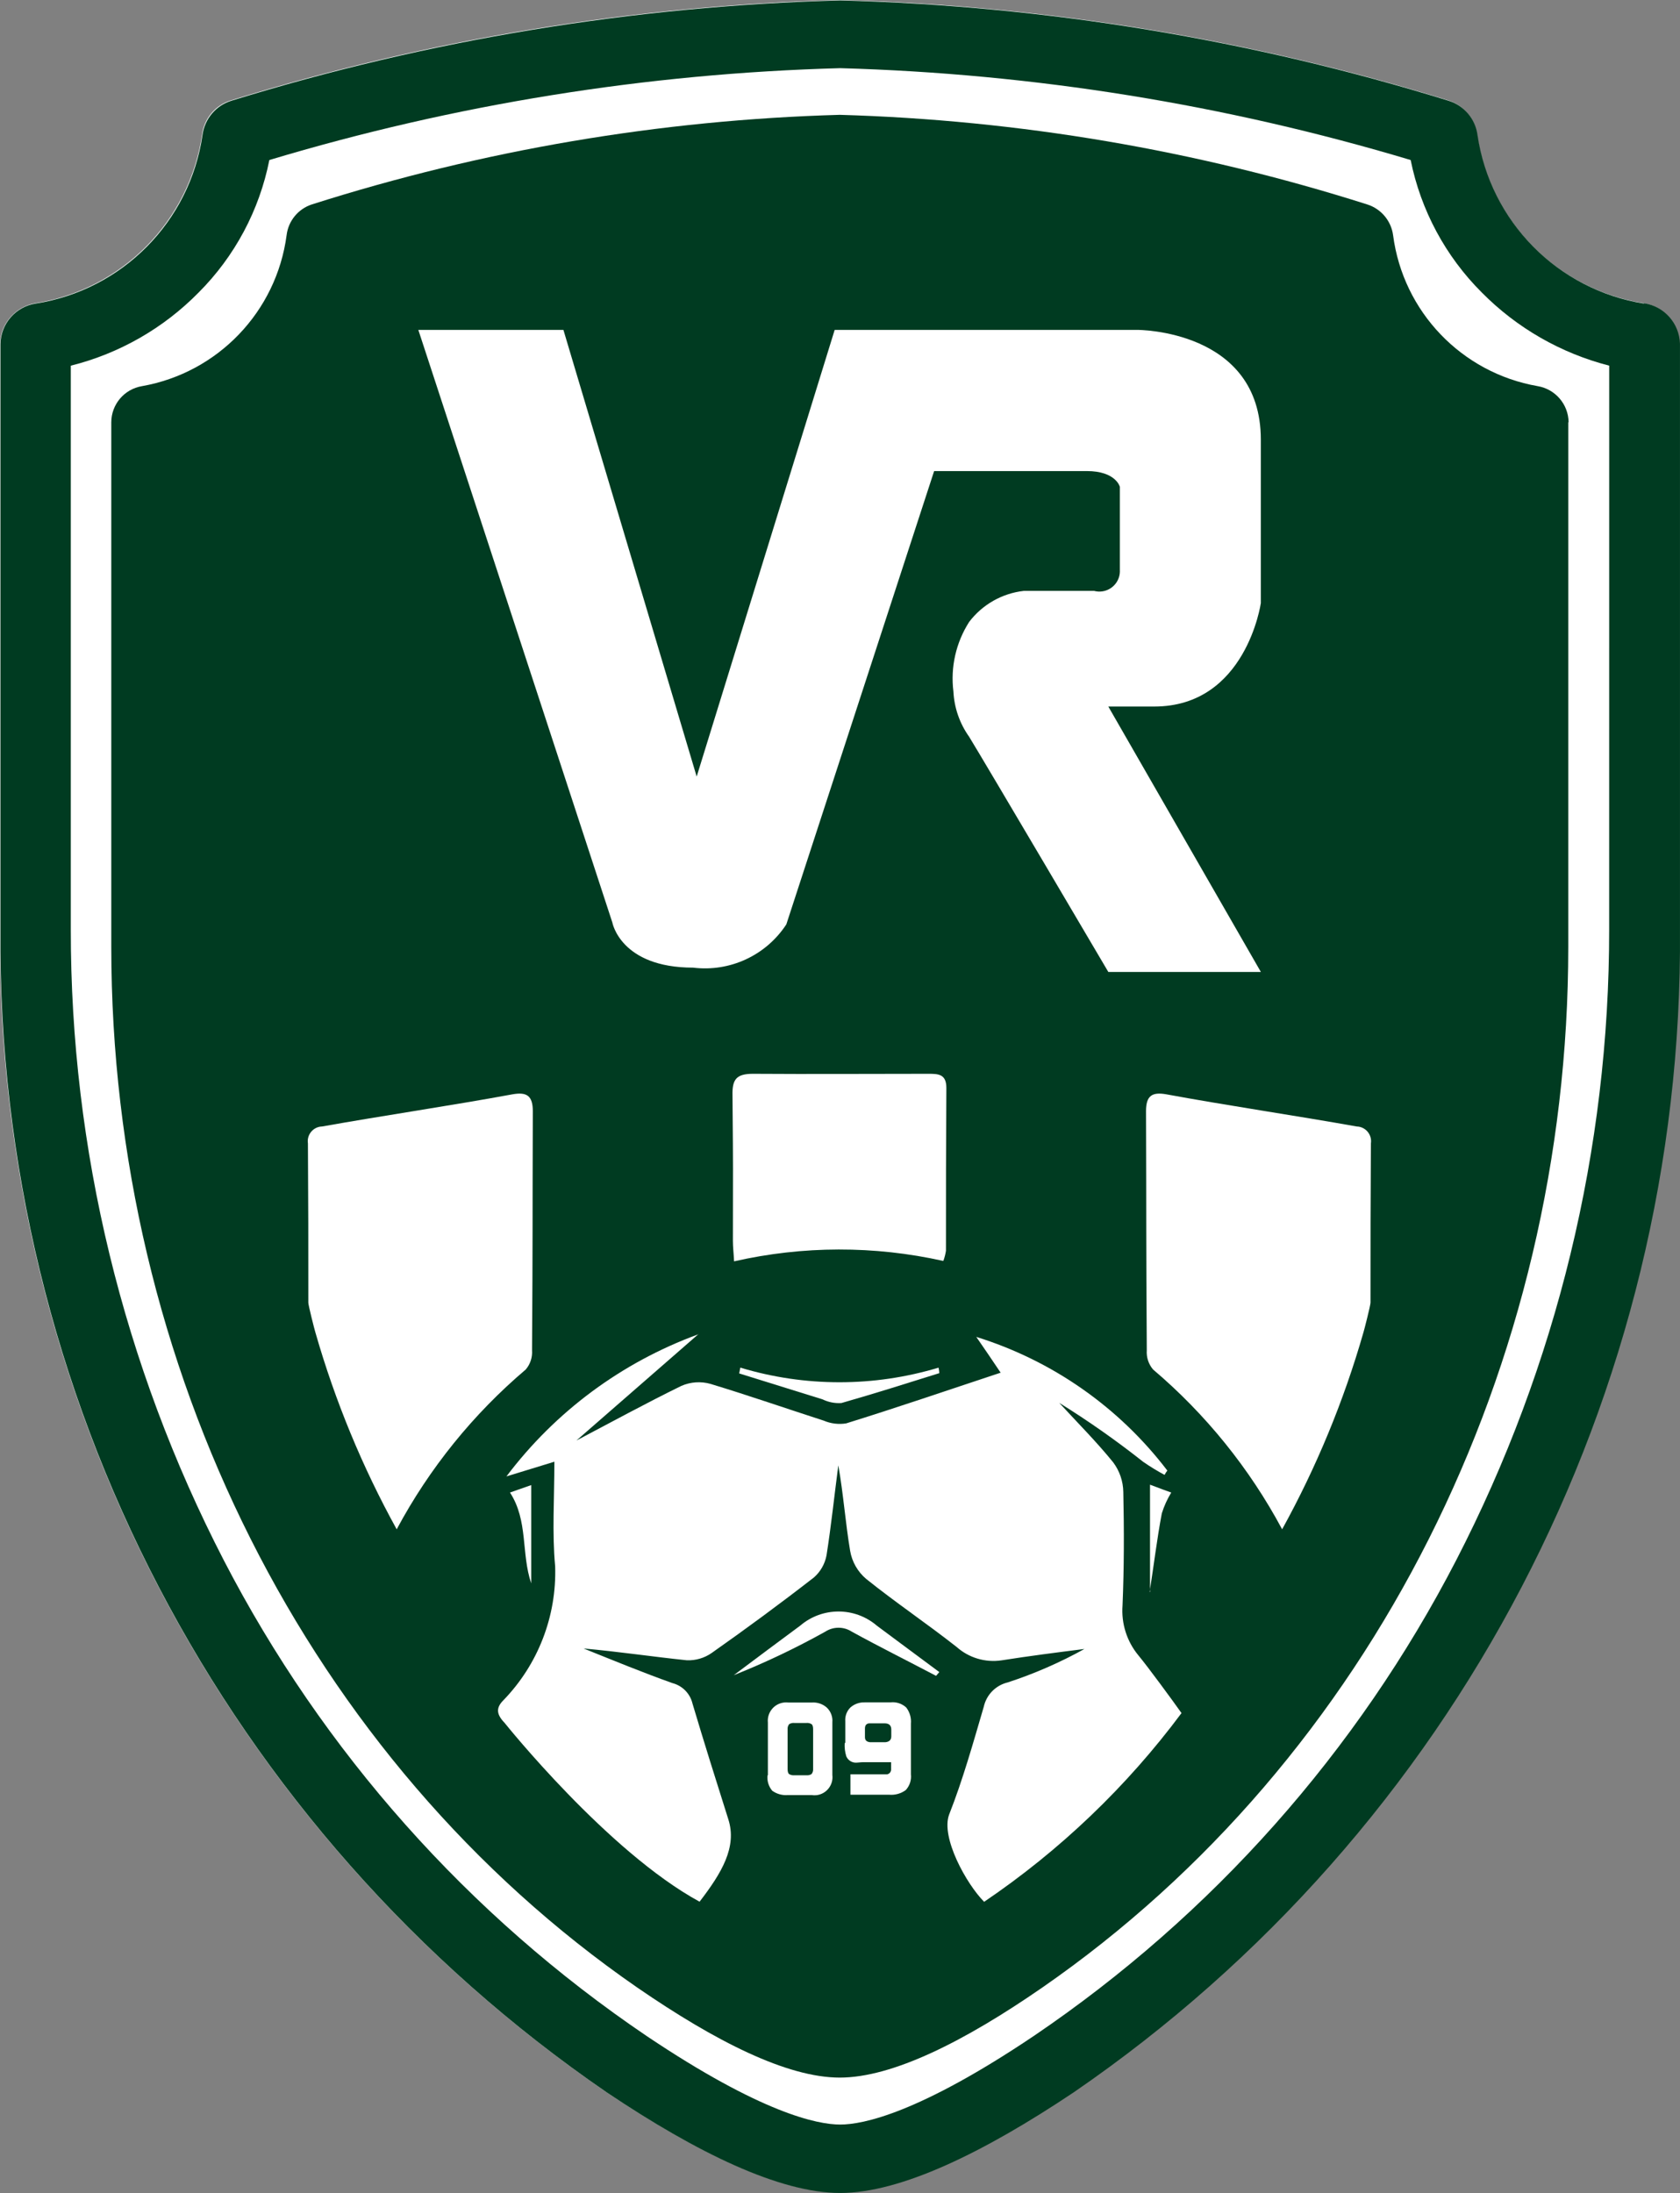
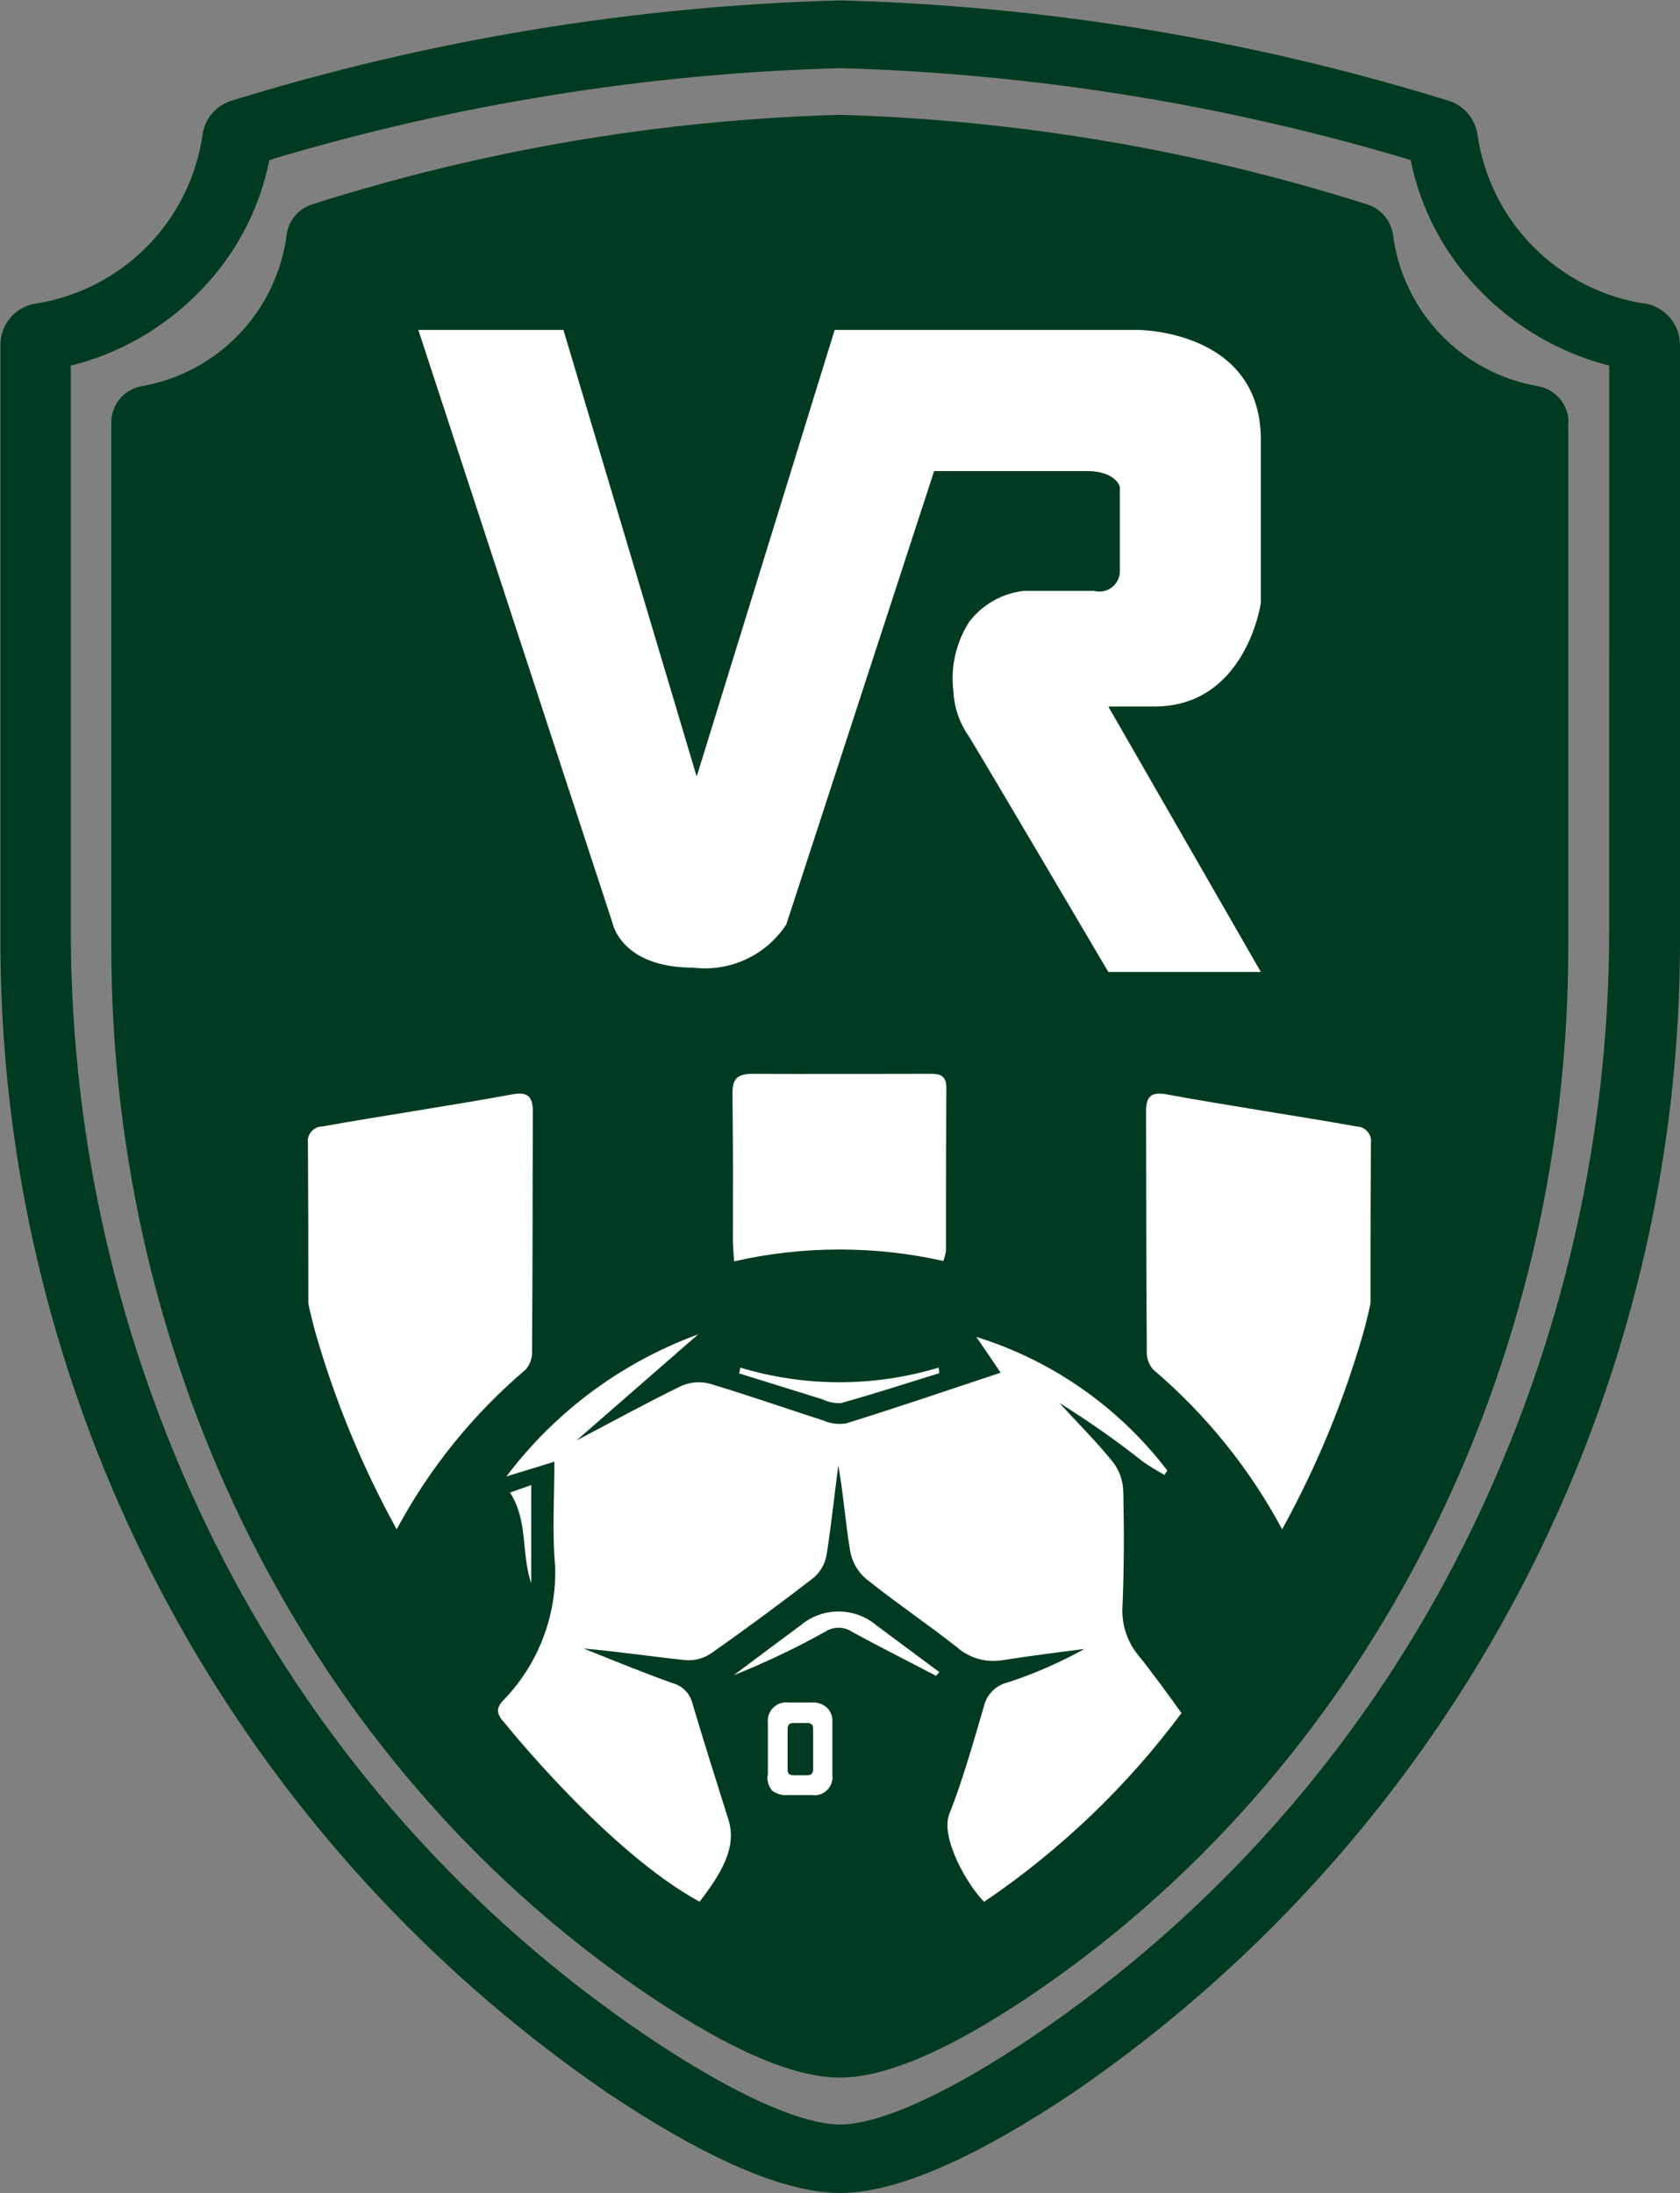
<svg xmlns="http://www.w3.org/2000/svg" version="1.1" id="Layer_1" x="0px" y="0px" viewBox="0 0 45.726 59.681" style="enable-background:new 0 0 45.726 59.681;" xml:space="preserve">
  <rect x="0" y="0" width="45.726" height="59.681" fill="#808080" stroke="none" />
  <g id="voetbalretour_artwork_master_schild_woordmerk" transform="translate(-2.05 -2.49)">
    <g id="Group_43" transform="translate(2.05 2.49)">
      <g id="Group_38">
-         <path id="Path_83" style="fill:#FFFFFF;" d="M45.703,9.352v15.944c0.099,12.631-6.085,24.485-16.5,31.631     c-2.45,1.648-4.708,2.739-6.356,2.739s-3.9-1.1-6.356-2.739c-10.41-7.149-16.59-19.003-16.49-31.631V9.352     c0.017-0.549,0.421-1.01,0.963-1.1C3.318,7.879,5.156,6.018,5.501,3.66c0.055-0.44,0.366-0.806,0.792-0.931     C11.664,1.068,17.237,0.15,22.857,0c5.617,0.149,11.187,1.067,16.554,2.729c0.422,0.131,0.73,0.494,0.792,0.931     c0.341,2.356,2.175,4.217,4.526,4.591C45.278,8.333,45.688,8.797,45.703,9.352C45.703,9.351,45.703,9.352,45.703,9.352z" />
        <path id="Path_84" style="fill:#003B21;" d="M42.685,11.493v14.274c0,11.407-5.34,22.107-14.317,28.324     c-2.119,1.466-4.077,2.45-5.511,2.45s-3.381-0.984-5.511-2.45C8.369,47.886,3.029,37.174,3.029,25.767V11.493     c0.001-0.488,0.354-0.904,0.835-0.984c2.068-0.365,3.661-2.028,3.937-4.11c0.047-0.387,0.314-0.713,0.685-0.835     c4.653-1.481,9.49-2.302,14.371-2.439c4.877,0.141,9.71,0.962,14.36,2.44c0.375,0.12,0.647,0.445,0.7,0.835     c0.271,2.082,1.864,3.746,3.932,4.108c0.483,0.08,0.839,0.494,0.845,0.984L42.685,11.493z" />
        <path id="Path_85" style="fill:#003B21;" d="M44.74,8.261c-2.349-0.378-4.181-2.236-4.526-4.59     c-0.059-0.439-0.369-0.802-0.792-0.931c-5.368-1.661-10.937-2.579-16.554-2.729c-5.62,0.151-11.193,1.07-16.564,2.729     C5.88,2.868,5.571,3.232,5.512,3.671C5.17,6.03,3.33,7.891,0.975,8.261c-0.546,0.083-0.953,0.548-0.963,1.1v15.95     c-0.099,12.631,6.085,24.485,16.5,31.631c2.461,1.648,4.708,2.739,6.356,2.739s3.906-1.1,6.356-2.739     c10.417-7.145,16.601-19,16.501-31.631V9.353c-0.018-0.553-0.427-1.015-0.974-1.1L44.74,8.261z M43.798,25.296     c0.004,5.972-1.423,11.858-4.163,17.164c-2.692,5.21-6.646,9.663-11.502,12.951c-3.125,2.1-4.644,2.408-5.265,2.408     s-2.14-0.31-5.265-2.408c-4.859-3.287-8.817-7.74-11.513-12.951c-2.741-5.306-4.168-11.192-4.163-17.164V9.952     c1.32-0.33,2.524-1.019,3.478-1.99C6.39,6.977,7.06,5.721,7.331,4.355c5.046-1.516,10.27-2.357,15.537-2.5     c5.263,0.148,10.484,0.988,15.527,2.5c0.276,1.367,0.95,2.622,1.937,3.606c0.954,0.965,2.153,1.653,3.467,1.99L43.798,25.296     C43.799,25.296,43.798,25.296,43.798,25.296z" />
      </g>
      <path id="Path_86" style="fill:#FFFFFF;" d="M11.386,8.978h3.949l3.627,12.156l3.756-12.156h8.239c0,0,3.36-0.011,3.36,2.985    v4.451c0,0-0.4,2.814-2.9,2.814h-1.251l4.152,7.223h-4.152c0,0-3.328-5.65-3.788-6.4c-0.257-0.361-0.406-0.788-0.428-1.231    c-0.083-0.662,0.069-1.332,0.428-1.894c0.359-0.473,0.897-0.779,1.487-0.845h1.915c0.297,0.079,0.602-0.097,0.682-0.394    c0.015-0.056,0.021-0.114,0.018-0.173v-2.266c0,0-0.107-0.428-0.9-0.428h-4.155l-4.023,12.337c-0.552,0.844-1.535,1.3-2.536,1.177    c-1.98,0-2.2-1.231-2.2-1.231L11.386,8.978z" />
      <g id="Group_42" transform="translate(8.379 29.223)">
        <g id="Group_40">
          <path id="Path_87" style="fill:#FFFFFF;" d="M26.515,12.402c0.937-1.698,1.68-3.496,2.215-5.361      c0.021-0.064,0.193-0.738,0.193-0.813c0-2.557,0-1.776,0.011-4.334c0.033-0.218-0.117-0.422-0.335-0.456      c-0.016-0.003-0.033-0.004-0.05-0.004c-1.616-0.289-3.574-0.578-5.19-0.877c-0.375-0.064-0.546,0.032-0.546,0.46      c0.011,3.285,0,3.232,0.021,6.506c-0.014,0.19,0.047,0.379,0.171,0.524c1.432,1.215,2.623,2.689,3.51,4.344L26.515,12.402z" />
          <path id="Path_88" style="fill:#FFFFFF;" d="M2.421,12.402c-0.937-1.698-1.68-3.496-2.215-5.361      C0.185,6.977,0.013,6.303,0.013,6.228c0-2.557,0-1.776-0.011-4.334c-0.033-0.218,0.117-0.422,0.335-0.456      c0.016-0.003,0.033-0.004,0.05-0.004c1.616-0.289,3.574-0.578,5.19-0.877c0.375-0.064,0.546,0.032,0.546,0.46      c-0.011,3.285,0,3.232-0.021,6.506c0.014,0.19-0.047,0.379-0.171,0.524c-1.432,1.215-2.623,2.689-3.51,4.344L2.421,12.402z" />
          <path id="Path_89" style="fill:#FFFFFF;" d="M17.304,5.072c0.029-0.084,0.051-0.17,0.064-0.257c0-2.59,0-1.851,0.011-4.43      C17.379,0.01,17.165,0,16.897,0c-1.594,0-3.189,0.011-4.783,0c-0.449,0-0.567,0.15-0.556,0.589      c0.021,2.429,0.011,1.53,0.011,3.959c0,0.171,0.021,0.332,0.032,0.556c1.873-0.426,3.818-0.43,5.693-0.011L17.304,5.072z" />
          <g id="Group_39" transform="translate(5.176 7.073)">
            <path id="Path_90" style="fill:#FFFFFF;" d="M5.44,0.021c-2.073,0.759-3.882,2.1-5.211,3.863c0.492-0.15,0.835-0.257,1.305-0.4       c0,1.006-0.064,1.937,0.021,2.846c0.044,1.358-0.466,2.675-1.412,3.649c-0.235,0.235-0.15,0.417,0.043,0.621       c0,0,2.8,3.5,5.3,4.858c0.6-0.781,1.027-1.487,0.781-2.247c-0.332-1.049-0.663-2.1-0.974-3.146       C5.228,9.793,5.018,9.579,4.747,9.509C3.934,9.22,3.131,8.888,2.329,8.567c0.963,0.086,1.883,0.225,2.814,0.321       c0.24,0.008,0.477-0.062,0.674-0.2C6.759,8.025,7.69,7.34,8.599,6.633c0.178-0.156,0.298-0.367,0.342-0.6       c0.128-0.813,0.214-1.637,0.321-2.45c0.139,0.781,0.193,1.562,0.321,2.322c0.05,0.301,0.206,0.574,0.439,0.77       c0.8,0.642,1.659,1.22,2.461,1.851c0.333,0.296,0.78,0.429,1.22,0.364c0.749-0.118,1.5-0.214,2.258-0.31       c-0.665,0.369-1.364,0.674-2.087,0.91c-0.327,0.078-0.58,0.335-0.653,0.663c-0.289,0.984-0.567,1.98-0.942,2.932       c-0.235,0.621,0.471,1.894,0.952,2.376c2.066-1.399,3.882-3.135,5.372-5.136c-0.257-0.364-0.91-1.252-1.166-1.562       c-0.32-0.382-0.477-0.874-0.439-1.37c0.043-1.027,0.043-2.055,0.021-3.082c-0.004-0.294-0.101-0.578-0.278-0.813       c-0.46-0.567-0.974-1.081-1.466-1.616c0.793,0.492,1.557,1.029,2.289,1.608c0.186,0.128,0.379,0.246,0.578,0.353       c0.021-0.042,0.046-0.081,0.075-0.118c-1.313-1.723-3.131-2.995-5.2-3.638c0.214,0.31,0.428,0.621,0.663,0.974       c-1.455,0.482-2.825,0.952-4.205,1.38c-0.206,0.033-0.418,0.007-0.61-0.075c-1.027-0.332-2.044-0.685-3.082-1       C5.521,1.292,5.241,1.311,4.991,1.42c-0.963,0.471-1.9,0.984-2.857,1.487l3.339-2.911L5.44,0.021z" />
            <path id="Path_91" style="fill:#FFFFFF;" d="M11.925,9.309l0.086-0.1c-0.567-0.417-1.134-0.845-1.7-1.263       c-0.601-0.514-1.486-0.514-2.087,0c-0.61,0.449-1.209,0.9-1.808,1.348c0.854-0.34,1.685-0.736,2.488-1.183       c0.221-0.145,0.507-0.145,0.728,0c0.76,0.417,1.53,0.8,2.29,1.2L11.925,9.309z" />
            <path id="Path_92" style="fill:#FFFFFF;" d="M6.596,0.92L6.564,1.081c0.76,0.235,1.509,0.471,2.269,0.706       c0.16,0.078,0.337,0.112,0.514,0.1c0.9-0.257,1.776-0.535,2.664-0.813c-0.002-0.051-0.009-0.101-0.021-0.15       c-1.759,0.53-3.634,0.53-5.393,0L6.596,0.92z" />
-             <path id="Path_93" style="fill:#FFFFFF;" d="M17.735,7.03c0.118-0.749,0.2-1.445,0.332-2.14       c0.062-0.199,0.148-0.389,0.257-0.567c-0.118-0.043-0.3-0.107-0.578-0.214V7.03H17.735z" />
            <path id="Path_94" style="fill:#FFFFFF;" d="M0.326,4.323c0.5,0.77,0.3,1.659,0.578,2.472V4.12       C0.647,4.206,0.454,4.281,0.326,4.323z" />
          </g>
        </g>
        <g id="Group_41" transform="translate(12.509 17.11)">
          <path id="Path_95" style="fill:#FFFFFF;" d="M0.012,1.98V0.546c-0.027-0.275,0.173-0.52,0.448-0.547      C0.496-0.005,0.532-0.004,0.568,0H1.21c0.149-0.01,0.296,0.04,0.407,0.139c0.108,0.104,0.163,0.251,0.15,0.4v1.434      c0.033,0.27-0.16,0.516-0.43,0.549C1.291,2.527,1.245,2.526,1.2,2.519H0.558C0.406,2.532,0.254,2.49,0.13,2.401      C0.033,2.285-0.014,2.135,0.002,1.984L0.012,1.98z M0.729,1.98h0.332C1.11,1.985,1.159,1.974,1.2,1.948      c0.032-0.039,0.047-0.089,0.043-0.139V0.728c0-0.064-0.011-0.118-0.043-0.139C1.159,0.563,1.11,0.552,1.061,0.557h-0.33      C0.683,0.552,0.634,0.563,0.592,0.589C0.56,0.628,0.545,0.678,0.549,0.728V1.81c0,0.064,0.011,0.118,0.043,0.139      C0.634,1.974,0.683,1.985,0.731,1.98H0.729z" />
-           <path id="Path_96" style="fill:#FFFFFF;" d="M2.119,1.102V0.51c-0.011-0.139,0.04-0.276,0.139-0.375      c0.106-0.093,0.244-0.143,0.385-0.139h0.706c0.156-0.018,0.312,0.033,0.428,0.139C3.873,0.26,3.919,0.417,3.905,0.574v1.38      C3.923,2.11,3.872,2.266,3.766,2.382C3.637,2.478,3.477,2.523,3.317,2.51H2.259V1.954h1c0.029-0.006,0.055-0.021,0.075-0.043      c0.02-0.024,0.031-0.055,0.032-0.086v-0.2H2.585c-0.054,0-0.107,0.011-0.15,0.011c-0.123,0.012-0.24-0.057-0.289-0.171      C2.11,1.347,2.095,1.224,2.103,1.101L2.119,1.102z M2.793,1.081H3.21C3.318,1.07,3.371,1.017,3.371,0.92V0.738      c0-0.118-0.064-0.171-0.182-0.171H2.782c-0.086,0-0.128,0.053-0.128,0.139v0.235C2.654,1.027,2.697,1.069,2.793,1.081      L2.793,1.081z" />
        </g>
      </g>
    </g>
  </g>
</svg>